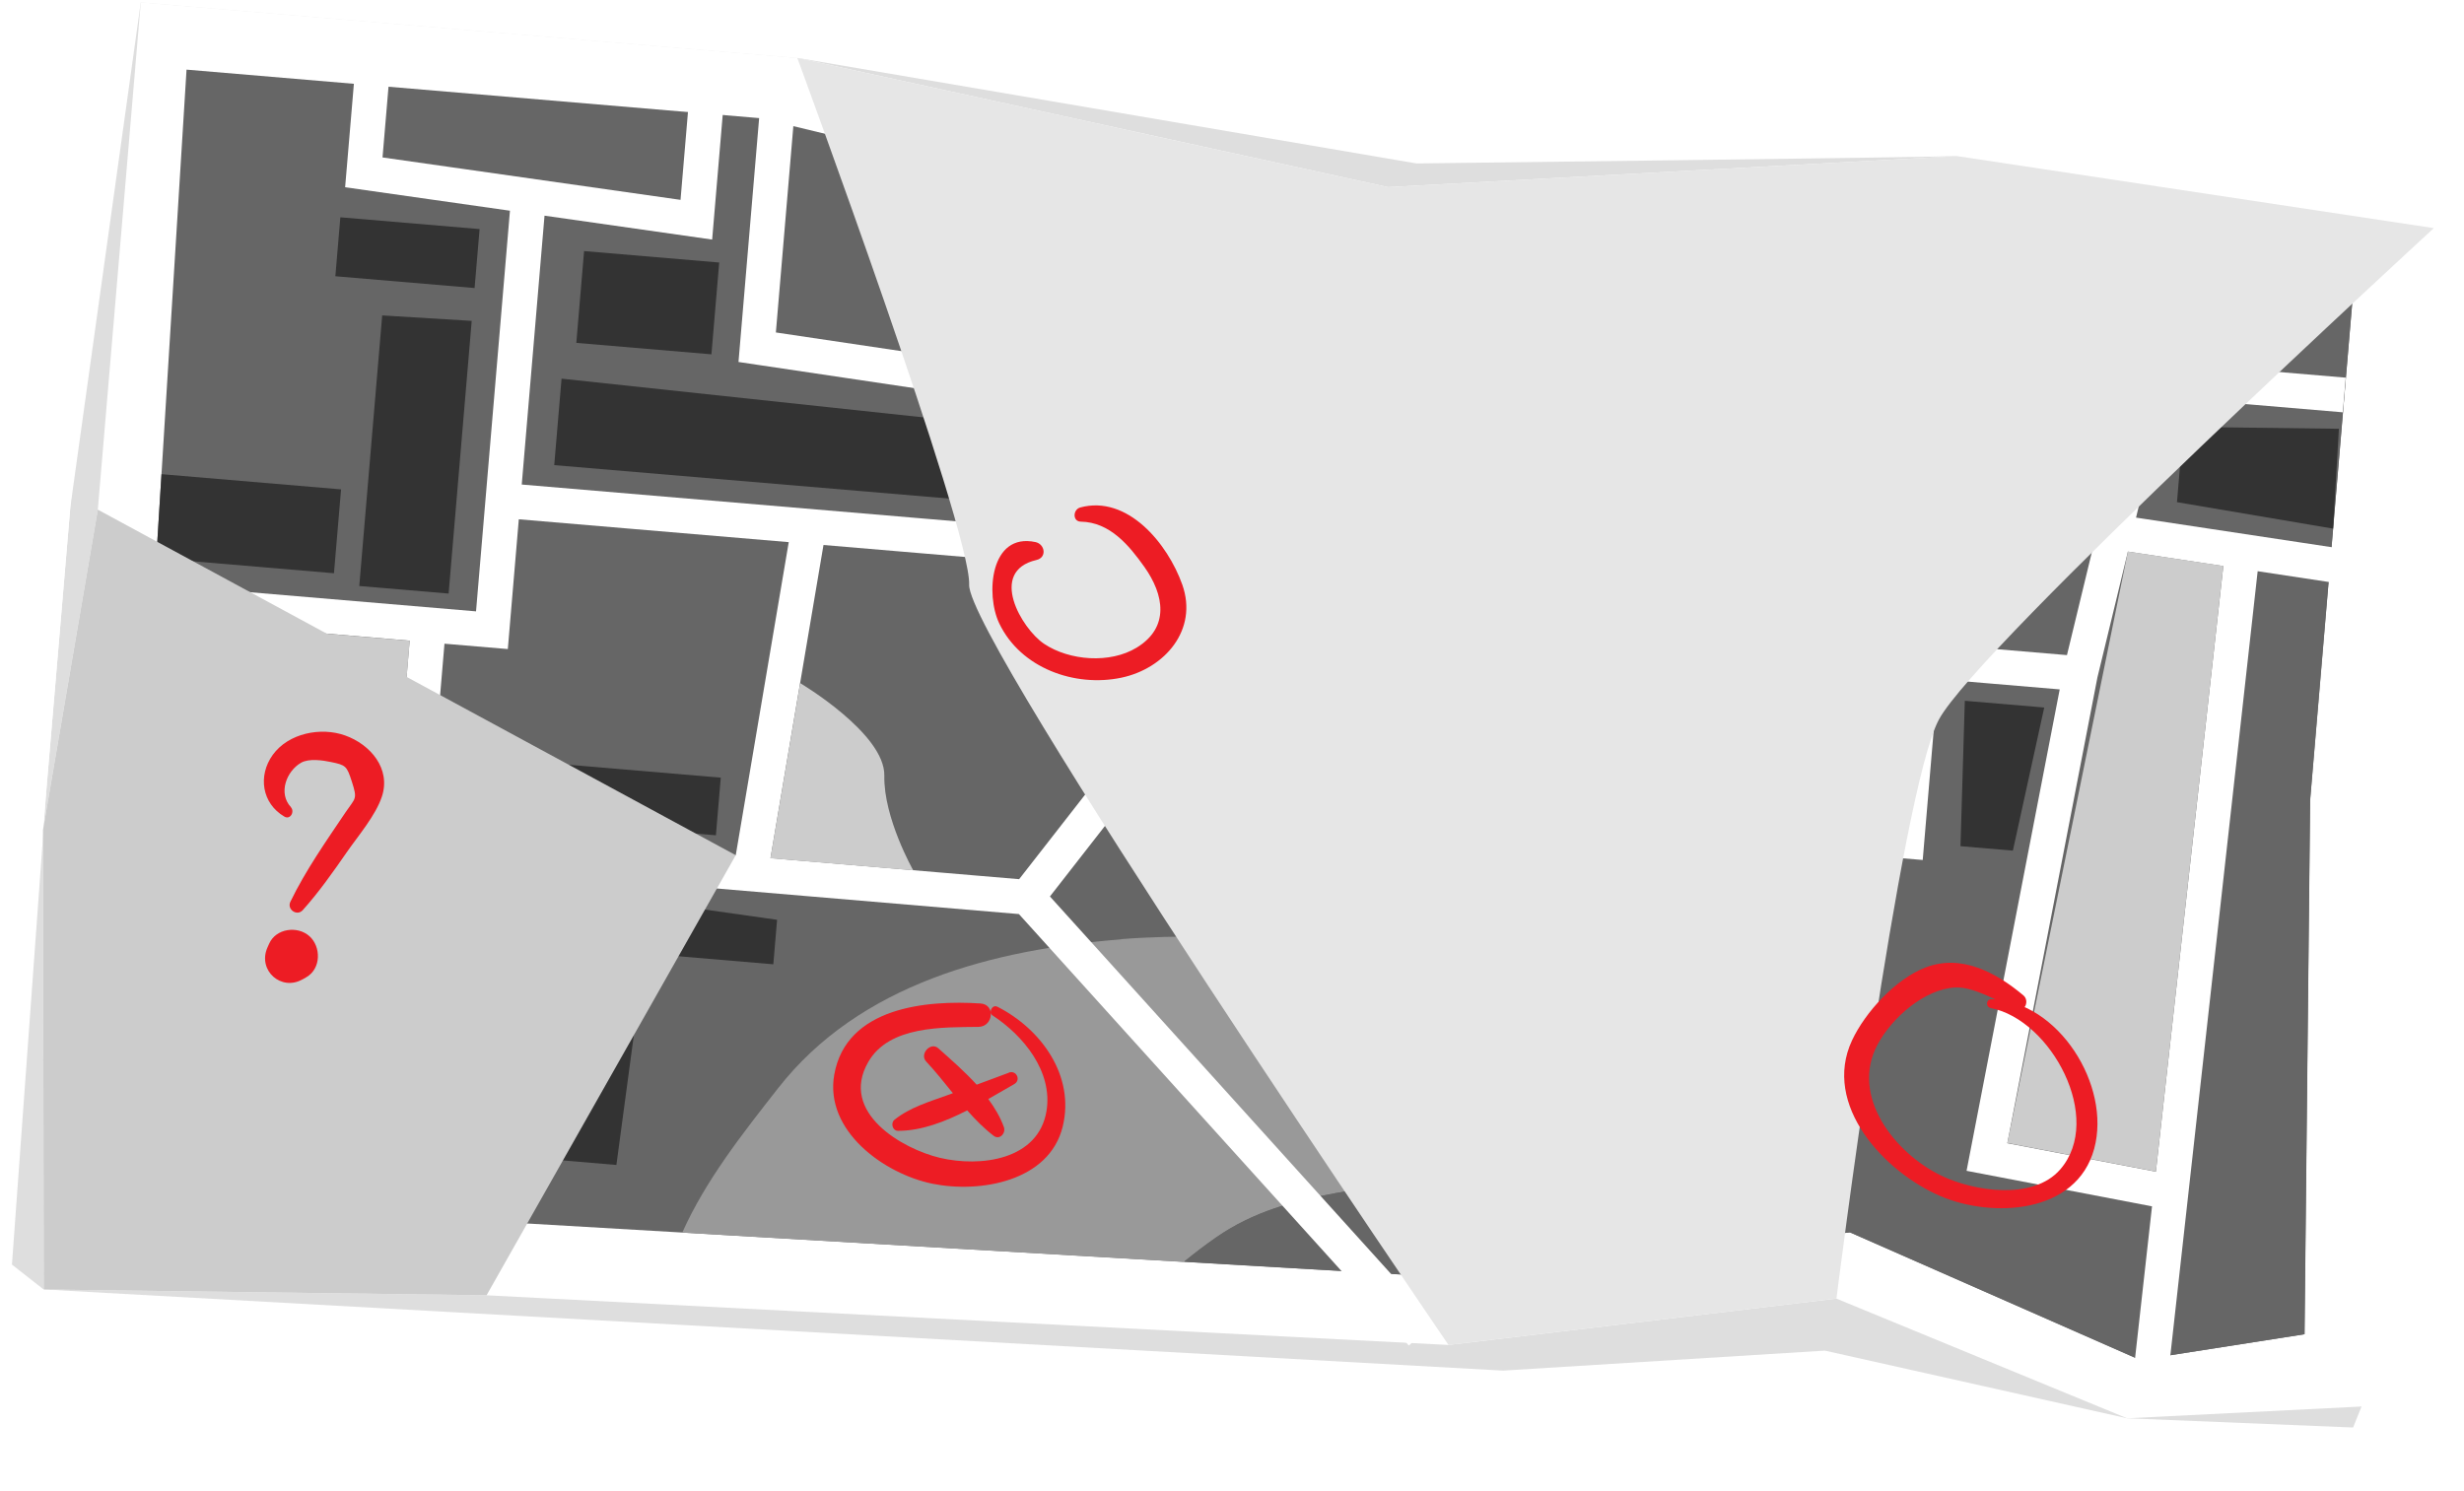
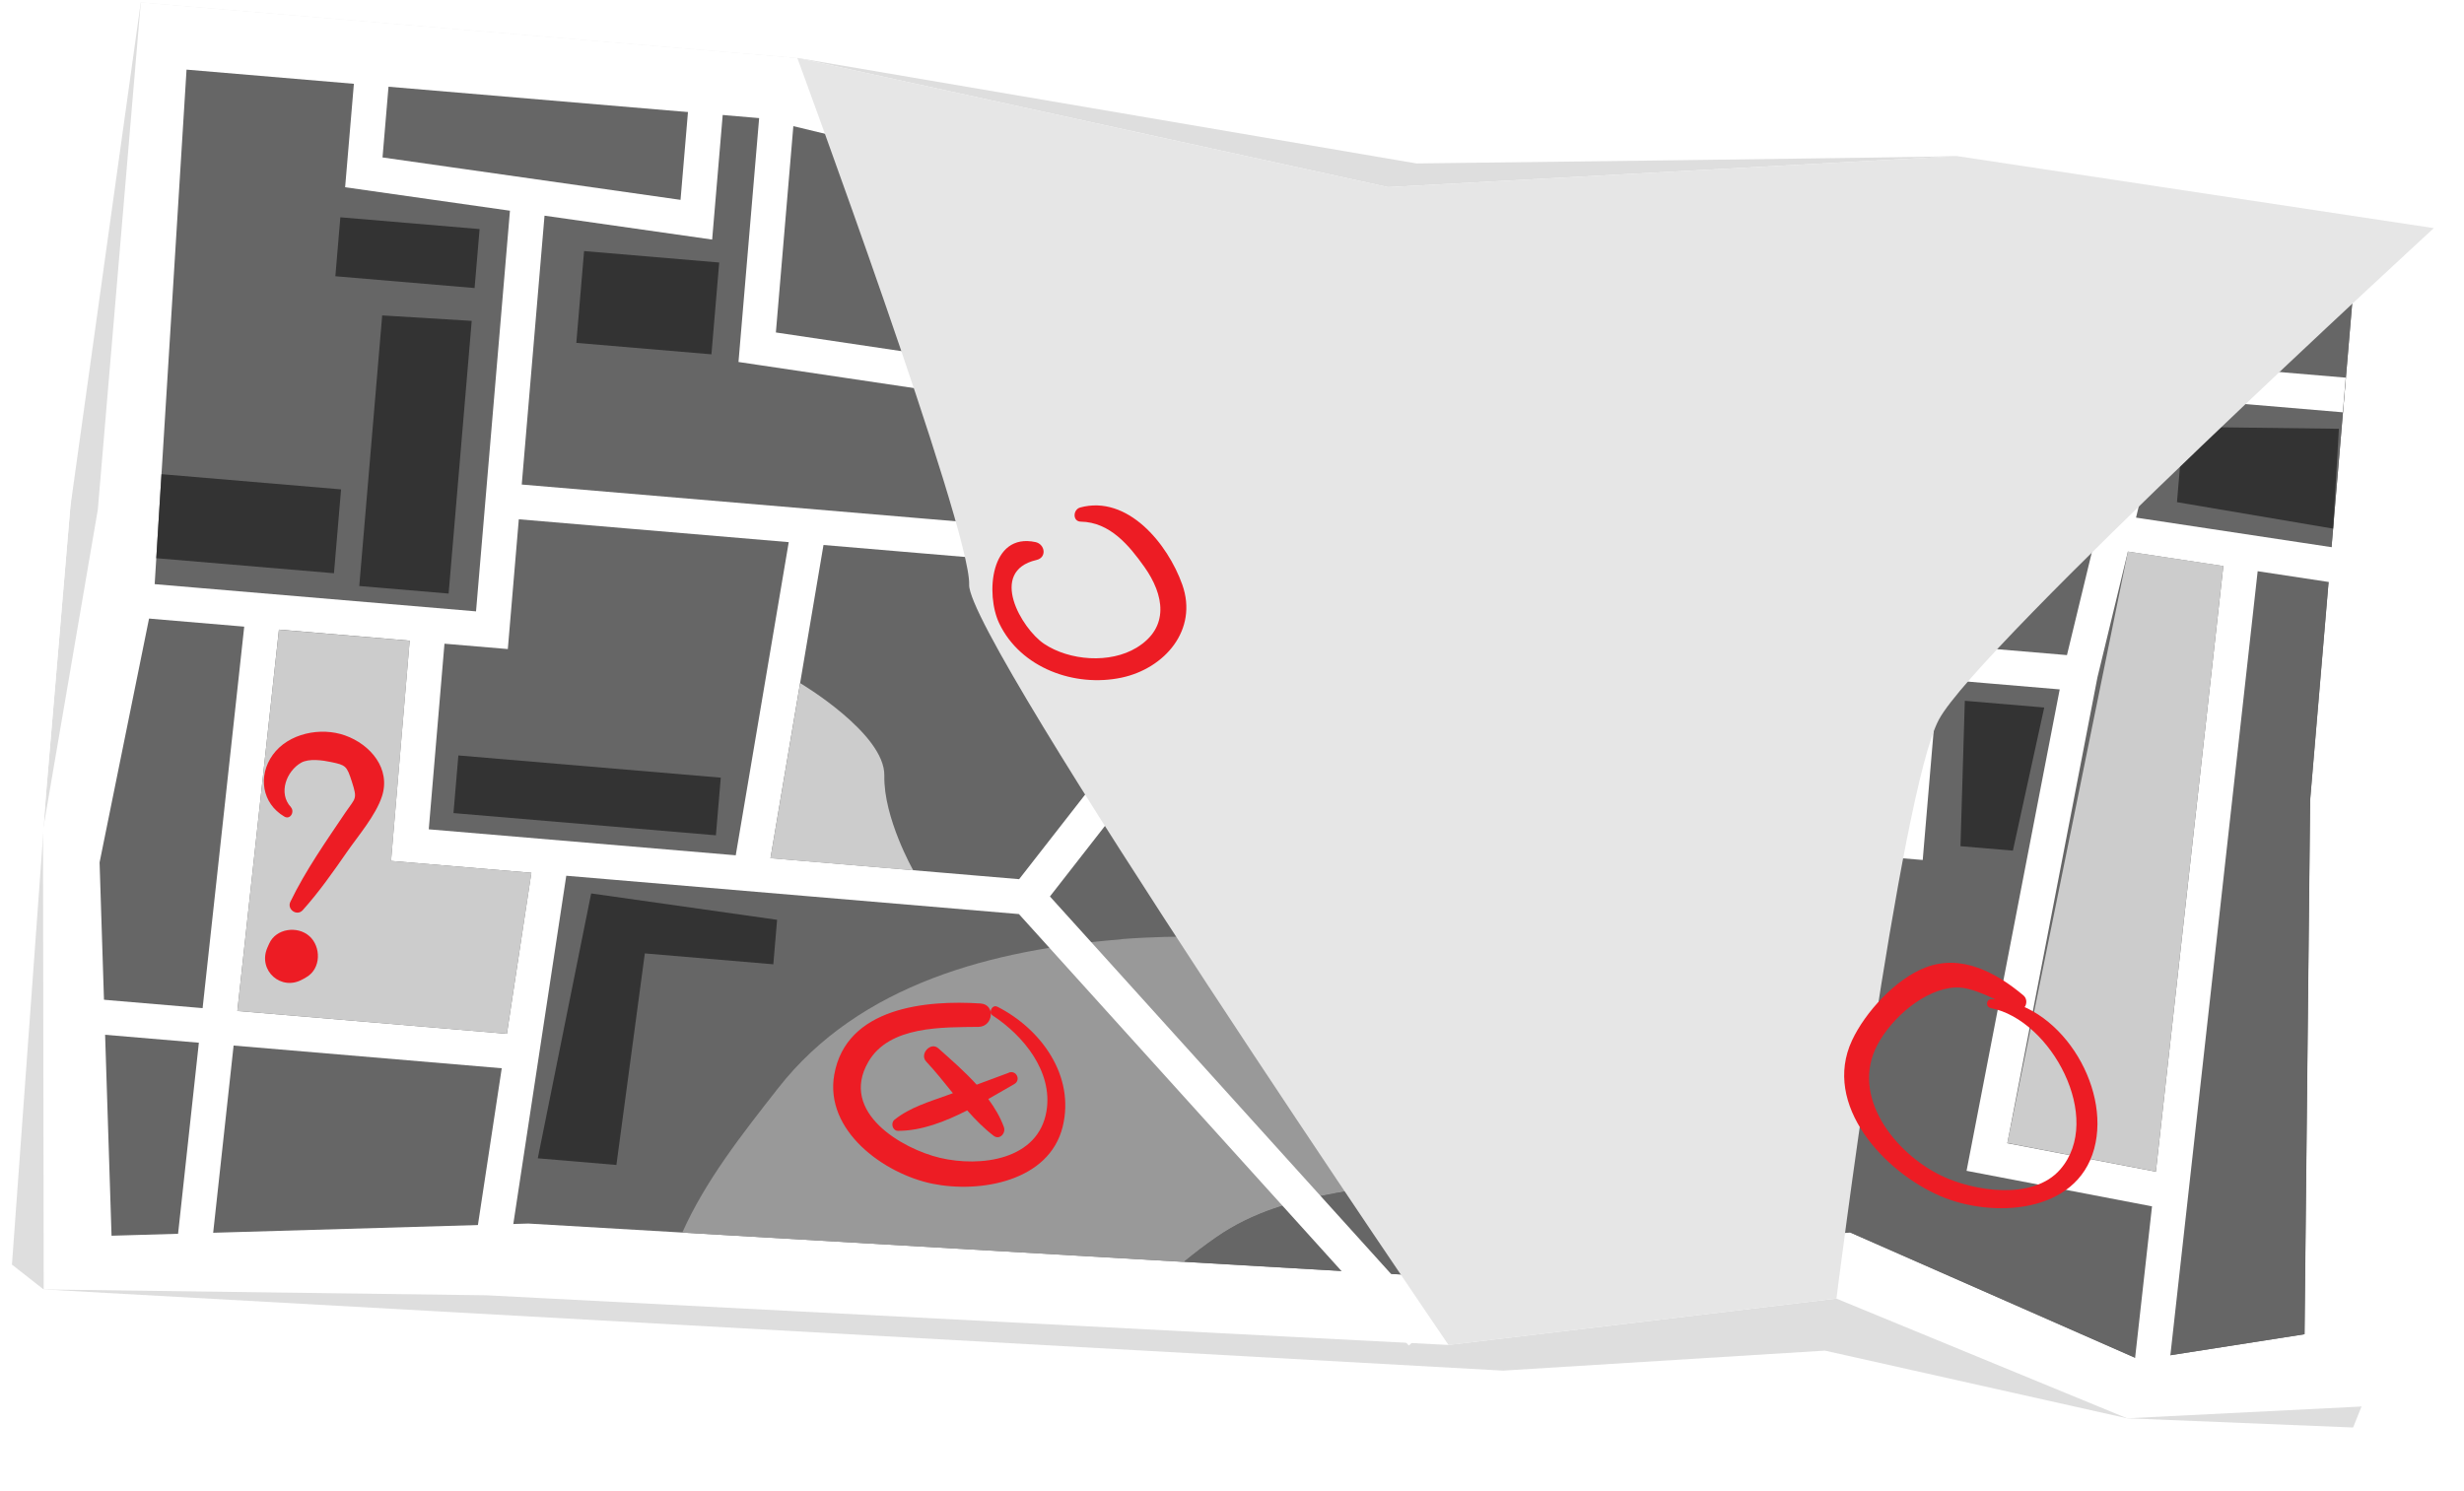
<svg xmlns="http://www.w3.org/2000/svg" width="299" height="181" viewBox="0 0 299 181" fill="none">
  <g clip-path="url(#clip0_145_5664)">
    <g clip-path="url(#clip1_145_5664)">
      <g style="mix-blend-mode:multiply" opacity="0.26">
        <path d="M237.459 18.942C234.944 19.085 171.892 19.836 171.892 19.836L96.75 7.028L17.083 0.283L8.532 61.571L5.643 95.69L1.449 153.479L5.292 156.494L182.381 166.344L221.442 163.918L258.105 172.129L285.542 173.249L286.567 170.697L237.459 18.942Z" fill="#808080" />
      </g>
      <path d="M295.339 27.686L237.459 18.942L168.446 22.712L96.75 7.028L17.083 0.283L11.87 61.853L5.218 100.712L5.304 156.495L59.043 157.202L175.762 163.23L222.835 157.602L258.117 172.13L286.592 170.699L288.678 94.916L295.339 27.686Z" fill="white" />
      <path d="M285.617 34.56L280.322 97.094L279.641 161.933L259.685 165.056L224.485 149.566L174.06 154.921L64.111 148.497L13.536 149.973L12.084 104.67L18.698 72.057L22.636 8.451L92.278 14.347L169.022 32.865L236.812 26.585L285.617 34.56Z" fill="#666666" />
      <path d="M136.071 113.977C149.67 112.894 164.836 115.197 178.159 112.016C184.808 110.43 186.584 105.252 187.358 99.302C186.847 88.676 175.561 82.711 167.035 76.624C156.865 69.367 150.5 60.062 150.052 47.096C149.834 40.681 151.198 34.719 152.154 28.785L160.282 30.75C160.05 37.839 159.96 45.418 163.211 51.501C168.102 60.681 176.583 68.618 184.728 74.869C186.064 75.891 187.345 76.993 188.584 78.154C189.387 76.638 190.642 75.149 192.572 73.655C198.523 69.014 207.067 66.632 212.455 61.539C215.99 58.192 218.017 53.084 221.443 49.433C225.26 45.361 229.928 43.117 234.222 39.638C239.163 35.624 240.225 31.478 240.139 27.137L254.491 29.482C255.737 34.044 256.319 38.611 255.875 40.82C254.114 49.584 244.615 54.108 237.367 57.117C224.08 62.621 218.861 72.394 218.821 86.632C218.77 103.754 225.291 118.315 207.714 129.423C203.008 132.401 197.626 133.074 192.524 135.086C187.346 137.115 182.898 140.09 177.543 141.76C167.463 144.885 156.538 143.935 147.568 150.186C146.212 151.127 144.913 152.122 143.648 153.157L82.789 149.6C85.634 143.235 90.073 137.62 94.419 132.07C104.366 119.359 120.579 115.231 136.069 114.001L136.071 113.977Z" fill="#999999" />
      <path d="M177.557 141.737C182.924 140.08 187.36 137.091 192.538 135.062C197.639 133.063 203.009 132.388 207.728 129.399C225.293 118.29 218.784 103.731 218.835 86.609C218.874 72.383 224.095 62.598 237.382 57.093C244.629 54.097 254.128 49.561 255.889 40.797C256.316 38.648 255.769 34.243 254.588 29.785L254.663 29.484L285.63 34.549L280.335 97.083L279.655 161.922L259.699 165.045L224.497 149.567L174.086 154.911L143.674 153.134C144.941 152.087 146.252 151.093 147.594 150.164C156.565 143.913 167.489 144.862 177.569 141.738L177.557 141.737Z" fill="#666666" />
      <path d="M236.812 26.585L240.357 27.168L240.138 27.149C240.225 31.478 239.175 35.625 234.222 39.638C229.928 43.117 225.26 45.361 221.443 49.433C218.016 53.096 215.99 58.191 212.455 61.539C207.066 66.644 198.522 69.026 192.572 73.655C190.641 75.161 189.4 76.639 188.584 78.154C187.345 76.993 186.064 75.891 184.728 74.869C176.595 68.619 168.102 60.681 163.212 51.501C159.972 45.419 160.05 37.838 160.282 30.75L169.011 32.851L236.801 26.572L236.812 26.585Z" fill="#CCCCCC" />
      <path d="M29.634 76.064L24.586 122.351L10.687 121.175L10.331 125.38L24.132 126.549L21.256 152.983L25.451 153.437L28.348 126.893L60.885 129.648L57.256 153.527L61.435 154.163L68.716 106.285L123.642 110.936L170.958 163.302L174.082 160.46L127.406 108.799L147.54 82.99L171.936 88.874L175.443 99.472L233.317 104.372L235.176 82.418L249.94 83.668L238.638 142.096L261.142 146.408L258.805 167.339L262.998 167.805L273.962 69.325L287.166 71.327L287.802 67.145L259.202 62.82L262.733 48.215L284.294 50.04L284.65 45.835L259.483 43.704L250.82 79.507L231.305 77.855L229.446 99.809L178.552 95.499L175.181 85.319L129.659 74.356L134.625 15.711L123.107 16.552L120.757 44.309L94.15 40.349L96.784 9.241L83.944 8.154L82.581 24.256L46.419 19.107L47.429 7.174L43.227 6.818L41.88 22.725L61.882 25.573L57.765 74.198L14.971 70.575L14.615 74.78L29.635 76.052L29.634 76.064ZM243.585 138.734L254.517 82.214L258.214 66.948L269.795 68.702L261.608 142.2L243.583 138.746L243.585 138.734ZM61.623 78.773L62.956 63.023L95.712 65.797L89.28 103.803L52.029 100.649L53.936 78.122L61.635 78.774L61.623 78.773ZM130.018 20.28L126.304 64.139L63.313 58.806L66.076 26.174L86.418 29.075L87.803 12.716L92.225 13.091L89.614 43.931L124.593 49.139L127.018 20.493L130.005 20.279L130.018 20.28ZM143.02 81.896L123.669 106.702L93.496 104.147L99.928 66.142L125.936 68.344L125.152 77.596L143.008 81.895L143.02 81.896ZM33.838 76.408L49.71 77.752L47.447 104.484L64.477 105.926L61.509 125.466L28.802 122.696L33.85 76.409L33.838 76.408Z" fill="white" />
      <path d="M97.098 82.906C97.098 82.906 107.413 89.022 107.311 94.145C107.208 99.268 110.817 105.626 110.817 105.626L93.495 104.16L97.097 82.918L97.098 82.906Z" fill="#CCCCCC" />
      <path d="M33.849 76.421L49.721 77.765L47.459 104.485L64.489 105.927L61.509 125.466L28.802 122.696L33.849 76.421Z" fill="#CCCCCC" />
      <path d="M258.215 66.936L269.796 68.689L261.609 142.187L243.586 138.721L258.215 66.936Z" fill="#CCCCCC" />
      <path d="M264.944 51.803L264.17 60.945L283.111 64.157L283.818 52.038L264.944 51.803Z" fill="#333333" />
      <path d="M248.061 85.867L238.425 85.051L237.9 102.698L244.259 103.236L248.061 85.867Z" fill="#333333" />
-       <path d="M125.277 52.07L124.496 61.298L67.255 56.451L68.143 45.956L125.277 52.07Z" fill="#333333" />
      <path d="M87.274 31.861L70.878 30.472L69.934 41.614L86.331 43.002L87.274 31.861Z" fill="#333333" />
      <path d="M58.197 27.802L41.301 26.372L40.695 33.527L57.591 34.958L58.197 27.802Z" fill="#333333" />
      <path d="M57.241 38.943L54.439 72.038L43.597 71.12L46.378 38.281L57.241 38.943Z" fill="#333333" />
      <path d="M41.388 59.393L40.526 69.571L18.965 67.745L19.596 57.547L41.388 59.393Z" fill="#333333" />
      <path d="M94.298 111.631L93.84 117.031L78.248 115.711L74.798 141.385L65.26 140.577L71.736 108.431L94.298 111.631Z" fill="#333333" />
-       <path d="M143.659 74.35L133.172 72.284L135.832 40.871L144.36 42.305L143.659 74.35Z" fill="#333333" />
+       <path d="M143.659 74.35L133.172 72.284L144.36 42.305L143.659 74.35Z" fill="#333333" />
      <path d="M87.465 94.38L55.622 91.684L55.029 98.68L86.872 101.377L87.465 94.38Z" fill="#333333" />
      <g style="mix-blend-mode:multiply">
        <path d="M96.75 7.028C96.75 7.028 117.853 64.259 117.604 70.966C117.355 77.672 175.774 163.231 175.774 163.231L222.847 157.604C222.847 157.604 230.593 96.124 235.275 87.338C239.957 78.551 295.339 27.686 295.339 27.686L237.471 18.943L168.446 22.712L96.75 7.028Z" fill="#E6E6E6" />
      </g>
      <g style="mix-blend-mode:multiply">
-         <path d="M11.87 61.853L89.281 103.791L59.043 157.202L5.304 156.495L5.218 100.712L11.87 61.853Z" fill="#CCCCCC" />
-       </g>
+         </g>
      <path d="M121.022 122.181C120.398 121.87 119.895 122.883 120.465 123.251C124.196 125.691 127.765 130.057 126.994 134.816C126.02 140.811 118.954 141.674 114.07 140.523C109.476 139.435 101.827 135.006 105.363 128.884C107.909 124.459 114.405 124.69 118.741 124.627C120.535 124.595 120.836 121.907 118.981 121.787C112.417 121.354 102.675 122.235 101.232 130.437C100.042 137.249 107.293 142.466 113.142 143.661C118.931 144.839 127.324 143.377 128.954 136.738C130.472 130.544 126.315 124.863 121.034 122.182L121.022 122.181Z" fill="#ED1C24" />
      <path d="M122.417 130.193C121.123 130.685 119.819 131.164 118.515 131.643C117.056 130.034 115.376 128.578 113.859 127.222C112.923 126.393 111.553 127.935 112.386 128.828C113.511 130.028 114.564 131.357 115.63 132.675C115.415 132.755 115.187 132.834 114.972 132.914C112.744 133.72 110.418 134.395 108.548 135.894C108.048 136.294 108.299 137.248 108.974 137.244C111.795 137.249 114.662 136.141 117.367 134.762C118.364 135.89 119.403 136.948 120.578 137.846C121.305 138.398 122.077 137.531 121.821 136.797C121.384 135.581 120.707 134.443 119.926 133.383C121.021 132.763 122.068 132.14 123.072 131.574C123.936 131.083 123.331 129.828 122.405 130.18L122.417 130.193Z" fill="#ED1C24" />
      <path d="M241.678 121.261C249.777 121.53 256.202 131.724 254.128 139.405C251.983 147.351 241.769 147.862 235.47 145.167C228.674 142.259 221.07 134.114 224.741 126.261C226.343 122.836 230.033 118.814 233.635 117.425C238.011 115.733 242.245 118.044 245.532 120.802C246.311 121.457 245.72 122.93 244.654 122.483C242.605 121.61 239.526 119.729 237.271 119.845C233.5 120.041 229.559 123.55 227.838 126.768C224.472 133.052 229.935 139.972 235.605 142.699C239.507 144.576 246.698 145.725 250.001 141.929C255.356 135.765 248.889 123.763 241.586 122.346C240.922 122.216 240.979 121.251 241.677 121.274L241.678 121.261Z" fill="#ED1C24" />
      <path d="M131.059 61.596C136.824 60.021 141.705 65.984 143.468 70.958C145.408 76.438 141.343 81.128 136.095 82.243C130.411 83.443 123.851 81.083 121.256 75.658C119.587 72.177 120.131 64.599 125.661 65.791C126.817 66.049 127.061 67.666 125.772 67.962C119.877 69.329 123.973 76.305 126.69 78.131C129.778 80.198 134.704 80.565 137.925 78.604C141.961 76.146 141.266 72.183 138.865 68.8C136.991 66.162 134.675 63.375 131.159 63.31C130.13 63.297 130.192 61.841 131.071 61.596L131.059 61.596Z" fill="#ED1C24" />
      <path d="M35.301 97.956C33.726 96.275 34.763 93.588 36.53 92.572C37.472 92.025 39.157 92.266 40.193 92.489C41.965 92.86 42.08 92.956 42.693 94.849C43.402 97.046 43.141 96.802 41.935 98.579C39.577 102.087 37.081 105.632 35.237 109.442C34.791 110.361 36.029 111.24 36.733 110.464C38.683 108.297 40.426 105.817 42.09 103.417C43.473 101.422 45.568 98.997 46.341 96.68C47.461 93.301 44.963 90.352 41.866 89.254C38.924 88.207 35.006 88.981 33.103 91.606C31.268 94.152 31.781 97.51 34.505 99.104C35.229 99.533 35.795 98.501 35.289 97.955L35.301 97.956Z" fill="#ED1C24" />
      <path d="M36.76 118.84C36.902 118.754 37.056 118.668 37.199 118.582C38.967 117.553 38.982 114.903 37.545 113.615C36.096 112.326 33.479 112.669 32.658 114.539C32.584 114.693 32.52 114.859 32.446 115.012C31.242 117.783 34.14 120.361 36.747 118.839L36.76 118.84Z" fill="#ED1C24" />
    </g>
  </g>
  <defs>
    <clipPath id="clip0_145_5664">
      <rect width="298.471" height="180.243" fill="white" transform="translate(0.529)" />
    </clipPath>
    <clipPath id="clip1_145_5664">
      <rect width="286.276" height="156.649" fill="white" transform="translate(13.745) rotate(4.84)" />
    </clipPath>
  </defs>
</svg>